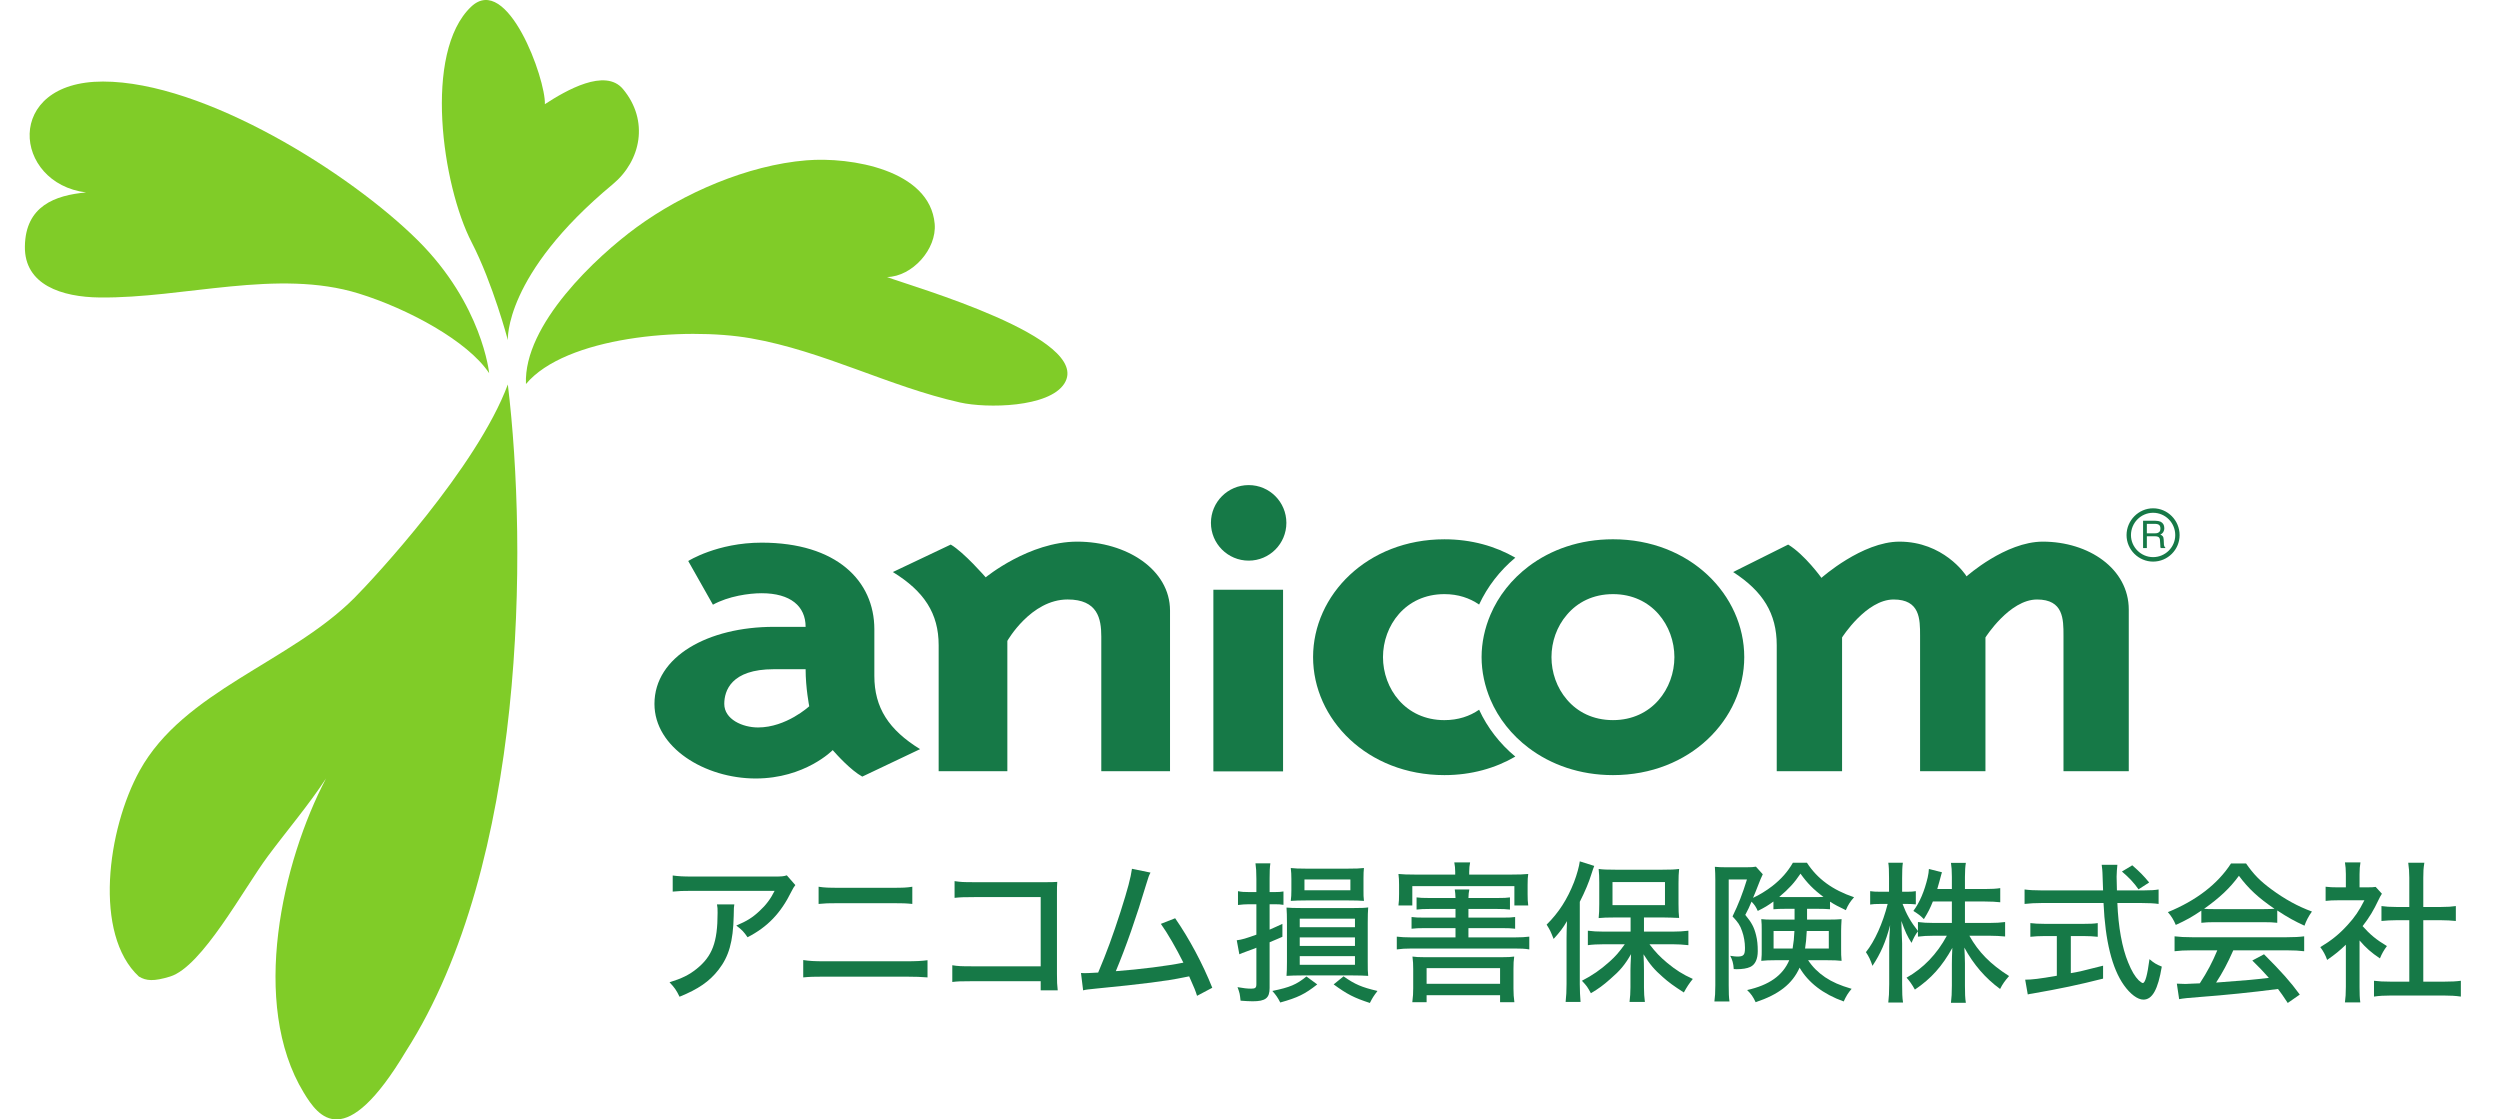
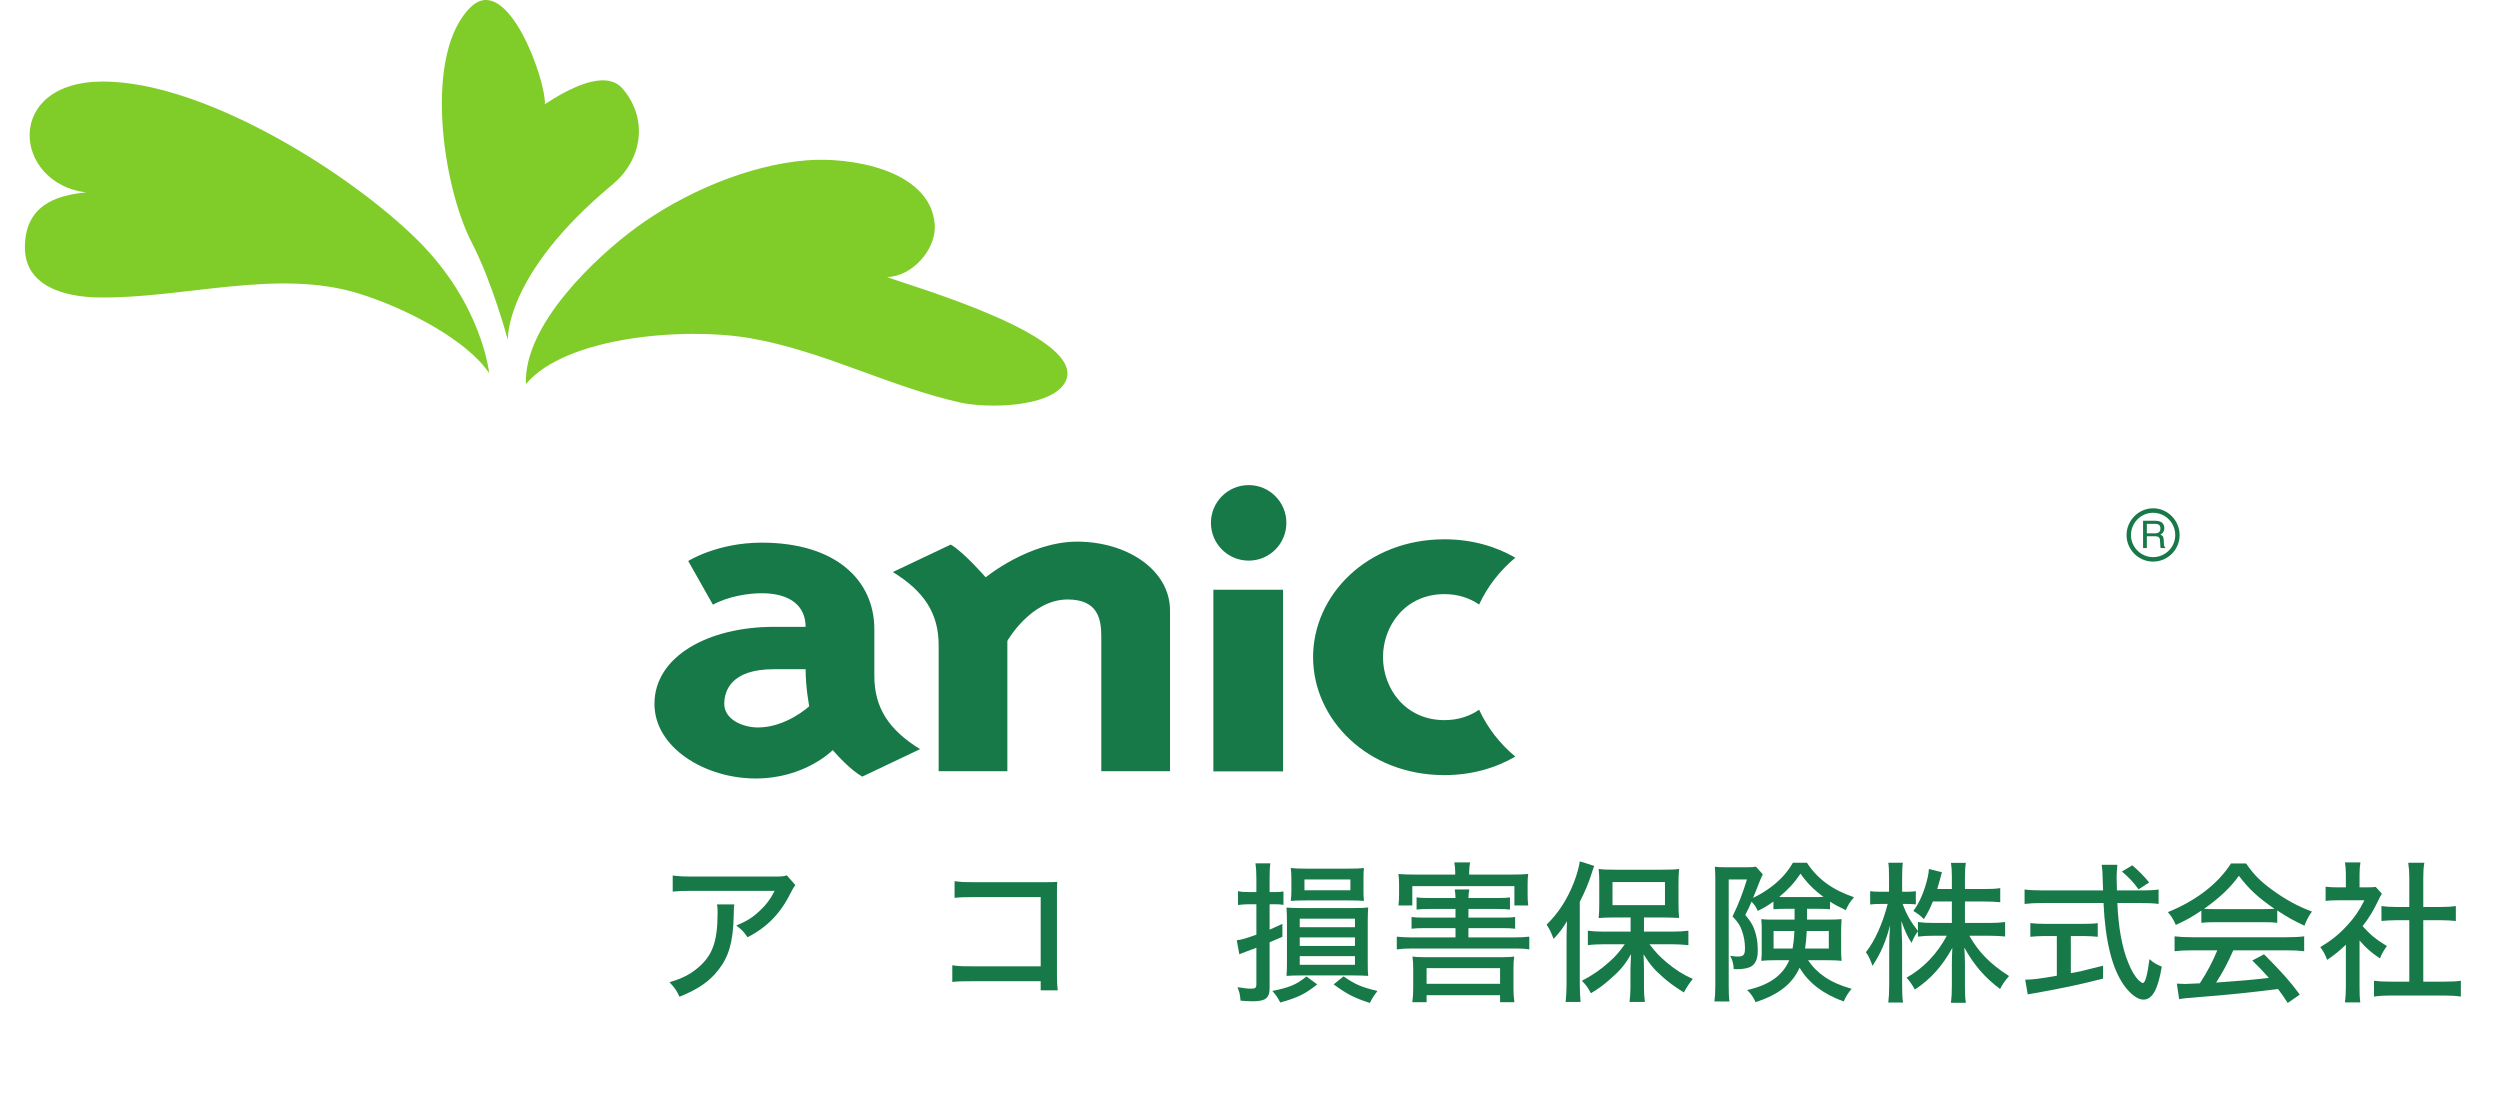
<svg xmlns="http://www.w3.org/2000/svg" width="134" height="60" viewBox="0 0 134 60" fill="none">
  <path d="M113.983 28.682C113.983 29.465 114.63 30.102 115.406 30.102C116.189 30.102 116.827 29.465 116.827 28.682C116.827 27.895 116.189 27.245 115.406 27.245C114.63 27.245 113.983 27.895 113.983 28.682ZM114.22 28.682C114.22 28.02 114.755 27.485 115.406 27.485C116.062 27.485 116.593 28.02 116.593 28.682C116.593 29.328 116.062 29.862 115.406 29.862C114.755 29.862 114.22 29.328 114.22 28.682Z" fill="#167947" />
  <path d="M114.869 27.913H115.531C115.642 27.913 115.732 27.931 115.799 27.96C115.935 28.023 116.007 28.14 116.007 28.308C116.007 28.39 115.984 28.466 115.95 28.524C115.915 28.579 115.862 28.618 115.796 28.657C115.855 28.68 115.901 28.708 115.923 28.743C115.956 28.784 115.971 28.846 115.974 28.929L115.984 29.127C115.984 29.186 115.987 29.222 115.999 29.25C116.007 29.299 116.032 29.328 116.058 29.341V29.376H115.817C115.812 29.36 115.802 29.352 115.796 29.324C115.796 29.309 115.795 29.265 115.792 29.211L115.775 28.966C115.775 28.87 115.741 28.805 115.675 28.773C115.636 28.756 115.583 28.743 115.503 28.743H115.071V29.376H114.869V27.913ZM115.514 28.586C115.602 28.586 115.675 28.567 115.721 28.524C115.775 28.486 115.799 28.423 115.799 28.324C115.799 28.223 115.765 28.153 115.695 28.115C115.652 28.097 115.602 28.079 115.538 28.079H115.071V28.586H115.514Z" fill="#167947" />
  <path d="M49.316 40.154L46.218 41.626C45.605 41.288 44.862 40.465 44.633 40.206C44.633 40.206 43.151 41.727 40.505 41.727C37.791 41.727 35.079 40.077 35.079 37.73C35.079 35.173 37.982 33.599 41.473 33.599H43.181C43.181 32.494 42.373 31.797 40.825 31.797C40.147 31.797 39.05 31.951 38.213 32.412L36.889 30.07C36.889 30.07 38.438 29.086 40.825 29.086C44.828 29.086 46.865 31.124 46.865 33.729V36.228C46.865 37.936 47.64 39.121 49.316 40.154ZM41.473 35.87C39.181 35.87 38.821 37.033 38.821 37.73C38.821 38.554 39.795 38.992 40.631 38.992C42.147 38.992 43.375 37.856 43.375 37.856C43.375 37.856 43.181 36.874 43.181 35.87H41.473Z" fill="#167947" />
  <path d="M47.857 30.661L50.96 29.189C51.667 29.6 52.834 30.945 52.834 30.945C52.834 30.945 55.155 29.032 57.739 29.032C60.389 29.032 62.713 30.534 62.713 32.726V41.338H59.029V34.118C59.029 33.163 58.838 32.132 57.224 32.132C55.252 32.132 53.994 34.352 53.994 34.352V41.338H50.312V34.583C50.312 32.882 49.538 31.695 47.857 30.661Z" fill="#167947" />
-   <path d="M109.492 29.032C111.951 29.032 114.102 30.48 114.102 32.674V41.338H110.603V34.063C110.603 33.189 110.603 32.133 109.187 32.133C107.707 32.133 106.42 34.167 106.42 34.167V41.338H102.916V34.063C102.916 33.189 102.916 32.133 101.498 32.133C100.027 32.133 98.735 34.167 98.735 34.167V41.338H95.233V34.583C95.233 32.882 94.493 31.695 92.896 30.661L95.846 29.189C96.74 29.732 97.629 30.973 97.629 30.973C97.629 30.973 99.808 29.032 101.811 29.032C104.146 29.032 105.343 30.766 105.407 30.893C105.407 30.893 107.495 29.032 109.492 29.032Z" fill="#167947" />
  <path d="M65.037 31.61H68.772V41.346H65.037V31.61Z" fill="#167947" />
  <path d="M66.93 26.001C65.81 26.001 64.906 26.909 64.906 28.025C64.906 29.143 65.81 30.05 66.93 30.05C68.048 30.05 68.95 29.143 68.95 28.025C68.95 26.909 68.048 26.001 66.93 26.001Z" fill="#167947" />
  <path d="M79.28 38.041C78.779 38.389 78.155 38.599 77.42 38.599C75.321 38.599 74.128 36.898 74.128 35.222C74.128 33.544 75.321 31.845 77.42 31.845C78.159 31.845 78.779 32.058 79.28 32.404C79.727 31.441 80.389 30.586 81.221 29.892C80.152 29.274 78.865 28.906 77.42 28.906C73.286 28.906 70.381 31.891 70.381 35.222C70.381 38.548 73.286 41.546 77.42 41.546C78.865 41.546 80.152 41.175 81.221 40.553C80.389 39.864 79.724 39.004 79.28 38.041Z" fill="#167947" />
-   <path d="M86.456 28.905C84.672 28.905 83.127 29.458 81.938 30.355C81.02 31.05 80.315 31.944 79.888 32.95C79.586 33.661 79.413 34.435 79.413 35.222C79.413 36.011 79.586 36.782 79.888 37.499C80.315 38.5 81.02 39.397 81.938 40.089C83.127 40.986 84.672 41.546 86.456 41.546C90.589 41.546 93.492 38.548 93.492 35.222C93.492 31.891 90.589 28.905 86.456 28.905ZM86.456 38.598C85.379 38.598 84.546 38.157 83.987 37.499C83.443 36.868 83.159 36.044 83.159 35.222C83.159 34.404 83.443 33.578 83.987 32.95C84.546 32.289 85.379 31.845 86.456 31.845C88.553 31.845 89.748 33.544 89.748 35.222C89.748 36.898 88.553 38.598 86.456 38.598Z" fill="#167947" />
  <path d="M42.63 47.44C42.54 47.554 42.516 47.603 42.418 47.79C41.847 48.948 41.145 49.682 40.069 50.237C39.874 49.951 39.776 49.845 39.466 49.609C40.029 49.372 40.33 49.185 40.697 48.842C41.056 48.516 41.309 48.173 41.52 47.749H37.11C36.587 47.749 36.367 47.758 36.057 47.79V46.926C36.351 46.967 36.604 46.983 37.117 46.983H41.423C41.928 46.983 41.986 46.975 42.173 46.918L42.63 47.44ZM39.36 48.475C39.335 48.622 39.335 48.622 39.327 49.095C39.295 50.481 39.066 51.272 38.512 51.981C38.023 52.609 37.428 53.017 36.424 53.425C36.245 53.058 36.155 52.935 35.886 52.65C36.547 52.446 36.93 52.259 37.338 51.932C38.178 51.256 38.463 50.506 38.463 48.932C38.463 48.703 38.463 48.638 38.43 48.475H39.36Z" fill="#167947" />
-   <path d="M43.877 47.529C44.187 47.578 44.415 47.586 45.01 47.586H47.799C48.41 47.586 48.598 47.578 48.9 47.529V48.451C48.574 48.418 48.362 48.41 47.815 48.41H44.994C44.358 48.41 44.236 48.418 43.877 48.451V47.529ZM43.053 51.459C43.38 51.508 43.632 51.525 44.219 51.525H48.508C49.136 51.525 49.405 51.508 49.715 51.468V52.389C49.43 52.364 49.063 52.348 48.517 52.348H44.203C43.649 52.348 43.371 52.356 43.053 52.389V51.459Z" fill="#167947" />
  <path d="M52.079 52.593C51.467 52.593 51.32 52.601 51.043 52.634V51.737C51.345 51.786 51.5 51.794 52.095 51.794H55.781V48.084H52.25C51.638 48.084 51.483 48.092 51.165 48.125V47.228C51.5 47.277 51.589 47.285 52.258 47.285H55.984C56.392 47.285 56.392 47.285 56.669 47.269C56.653 47.497 56.653 47.587 56.653 47.929V52.21C56.653 52.617 56.661 52.805 56.694 53.082H55.781V52.593H52.079Z" fill="#167947" />
-   <path d="M61.667 46.771C61.578 46.942 61.561 46.991 61.455 47.342C60.909 49.169 60.338 50.791 59.808 52.055C61.121 51.957 62.589 51.77 63.429 51.598C63.062 50.856 62.581 50.017 62.222 49.519L62.988 49.218C63.739 50.302 64.464 51.655 64.978 52.944L64.162 53.376C64.056 53.05 64.056 53.05 63.739 52.332C63.633 52.348 63.633 52.348 63.453 52.389C62.556 52.577 61.227 52.748 58.789 52.984C58.3 53.033 58.21 53.042 58.055 53.083L57.941 52.153C58.047 52.161 58.047 52.161 58.137 52.161C58.3 52.161 58.389 52.153 58.862 52.129C59.319 51.052 59.645 50.155 60.061 48.867C60.453 47.635 60.607 47.048 60.673 46.567L61.667 46.771Z" fill="#167947" />
  <path d="M72.014 52.332C72.626 52.764 72.993 52.919 73.833 53.115C73.612 53.408 73.571 53.473 73.425 53.759C72.577 53.482 72.21 53.294 71.484 52.764L72.014 52.332ZM69.919 47.717H72.381V47.138H69.919V47.717ZM69.666 51.712H72.626V51.248H69.666V51.712ZM69.666 50.701H72.626V50.245H69.666V50.701ZM69.666 49.698H72.626V49.242H69.666V49.698ZM69.218 47.105C69.218 46.869 69.21 46.755 69.185 46.526C69.413 46.551 69.601 46.559 69.976 46.559H72.267C72.666 46.559 72.887 46.551 73.107 46.526C73.09 46.681 73.083 46.836 73.083 47.081V47.733C73.083 47.978 73.083 48.076 73.107 48.288C72.878 48.271 72.634 48.263 72.283 48.263H70C69.666 48.263 69.43 48.271 69.185 48.288C69.21 48.116 69.218 47.937 69.218 47.717V47.105ZM69.772 52.283C69.421 52.283 69.226 52.291 68.957 52.307C68.973 52.104 68.981 51.924 68.981 51.549V49.453C68.981 49.095 68.973 48.883 68.957 48.646C69.169 48.663 69.348 48.671 69.739 48.671H72.56C72.952 48.671 73.172 48.663 73.335 48.638C73.319 48.858 73.311 49.07 73.311 49.453V51.549C73.311 51.932 73.311 52.096 73.335 52.307C73.058 52.291 72.862 52.283 72.511 52.283H69.772ZM70.604 52.764C69.943 53.286 69.56 53.473 68.622 53.734C68.484 53.465 68.394 53.335 68.198 53.115C69.144 52.919 69.478 52.78 70.025 52.34L70.604 52.764ZM66.951 48.467C66.739 48.467 66.559 48.483 66.356 48.508V47.766C66.543 47.807 66.69 47.815 66.959 47.815H67.342V47.105C67.342 46.714 67.326 46.51 67.293 46.273H68.092C68.059 46.494 68.051 46.706 68.051 47.089V47.815H68.313C68.541 47.815 68.655 47.807 68.794 47.782V48.5C68.638 48.475 68.525 48.467 68.32 48.467H68.051V49.829C68.361 49.69 68.426 49.666 68.737 49.519V50.212C68.582 50.277 68.353 50.383 68.051 50.505V52.96C68.051 53.498 67.831 53.669 67.138 53.669C66.951 53.669 66.722 53.653 66.494 53.636C66.453 53.261 66.453 53.245 66.331 52.911C66.641 52.968 66.861 52.992 67.065 52.992C67.285 52.992 67.342 52.944 67.342 52.748V50.799C67.228 50.848 67.138 50.88 66.845 50.987C66.625 51.068 66.535 51.101 66.429 51.15L66.29 50.399C66.559 50.367 66.804 50.293 67.342 50.098V48.467H66.951Z" fill="#167947" />
  <path d="M76.466 52.732H80.404V51.892H76.466V52.732ZM76.466 53.718H75.7C75.74 53.408 75.748 53.213 75.748 52.976V51.949C75.748 51.696 75.74 51.509 75.708 51.272C75.895 51.297 76.042 51.305 76.319 51.305H80.543C80.836 51.305 80.983 51.297 81.162 51.272C81.13 51.476 81.122 51.647 81.122 51.949V52.984C81.122 53.254 81.138 53.49 81.171 53.718H80.404V53.343H76.466V53.718ZM77.999 46.731C77.999 46.543 77.983 46.404 77.95 46.225H78.798C78.765 46.396 78.749 46.527 78.749 46.731V46.877H81.04C81.423 46.877 81.668 46.869 81.913 46.845C81.888 47.016 81.88 47.163 81.88 47.424V47.929C81.88 48.174 81.888 48.345 81.913 48.532H81.171V47.497H75.7V48.532H74.957C74.982 48.353 74.99 48.182 74.99 47.921V47.424C74.99 47.187 74.982 47.032 74.957 46.845C75.202 46.869 75.447 46.877 75.822 46.877H77.999V46.731ZM80.241 48.133C80.608 48.133 80.771 48.125 80.934 48.1V48.753C80.739 48.728 80.535 48.72 80.241 48.72H78.708V49.185H80.518C80.885 49.185 81.032 49.177 81.211 49.152V49.78C81.008 49.755 80.82 49.747 80.518 49.747H78.708V50.245H81.171C81.529 50.245 81.758 50.229 81.97 50.204V50.889C81.733 50.848 81.537 50.84 81.171 50.84H75.675C75.316 50.84 75.096 50.856 74.868 50.889V50.204C75.08 50.229 75.316 50.245 75.675 50.245H78.015V49.747H76.36C76.058 49.747 75.862 49.755 75.659 49.78V49.152C75.854 49.177 76.001 49.185 76.36 49.185H78.015V48.72H76.637C76.335 48.72 76.123 48.728 75.928 48.753V48.1C76.107 48.125 76.262 48.133 76.637 48.133H78.015C78.007 47.929 77.999 47.815 77.975 47.676H78.757C78.725 47.831 78.716 47.913 78.708 48.133H80.241Z" fill="#167947" />
  <path d="M86.43 48.516H89.243V47.277H86.43V48.516ZM87.4 49.177H86.527C86.152 49.177 85.916 49.185 85.688 49.209C85.712 48.981 85.72 48.769 85.72 48.443V47.31C85.72 47 85.712 46.812 85.688 46.576C85.916 46.608 86.136 46.616 86.584 46.616H89.104C89.528 46.616 89.773 46.608 90.001 46.576C89.977 46.82 89.968 46.992 89.968 47.342V48.459C89.968 48.794 89.977 48.989 90.001 49.201C89.903 49.193 89.895 49.193 89.764 49.193C89.74 49.193 89.675 49.185 89.577 49.185C89.43 49.177 89.3 49.177 89.177 49.177H88.117V49.935H89.642C89.944 49.935 90.246 49.919 90.498 49.886V50.661C90.205 50.628 89.911 50.612 89.659 50.612H88.411C88.762 51.069 88.966 51.273 89.357 51.607C89.822 51.99 90.189 52.226 90.735 52.471C90.531 52.724 90.425 52.887 90.254 53.197C89.699 52.838 89.447 52.658 89.129 52.373C88.672 51.974 88.436 51.697 88.093 51.15C88.109 51.436 88.117 51.802 88.117 52.031V52.936C88.117 53.213 88.133 53.466 88.166 53.702H87.343C87.375 53.458 87.392 53.197 87.392 52.928V52.023C87.392 51.9 87.4 51.607 87.424 51.142C87.09 51.721 86.837 52.023 86.307 52.479C85.932 52.813 85.671 53.001 85.272 53.237C85.084 52.895 85.06 52.854 84.791 52.569C85.345 52.283 85.785 51.982 86.266 51.55C86.609 51.24 86.756 51.069 87.09 50.612H85.973C85.647 50.612 85.345 50.628 85.109 50.661V49.886C85.353 49.919 85.622 49.935 85.973 49.935H87.4V49.177ZM83.967 50.302C83.967 50 83.975 49.813 83.991 49.372C83.772 49.748 83.616 49.951 83.274 50.326C83.094 49.878 83.086 49.862 82.899 49.56C83.551 48.916 84.008 48.198 84.367 47.285C84.522 46.877 84.644 46.437 84.677 46.168L85.451 46.413C85.402 46.535 85.378 46.608 85.296 46.861C85.166 47.285 84.97 47.758 84.677 48.337V52.748C84.677 53.099 84.692 53.392 84.717 53.702H83.918C83.951 53.376 83.967 53.131 83.967 52.74V50.302Z" fill="#167947" />
  <path d="M96.842 49.902C96.817 50.351 96.801 50.514 96.752 50.84H98.024V49.902H96.842ZM97.404 48.084C97.51 48.084 97.584 48.084 97.739 48.075C97.209 47.684 96.858 47.325 96.507 46.828C96.181 47.318 95.863 47.66 95.366 48.075C95.48 48.084 95.57 48.084 95.749 48.084H97.404ZM95.064 49.902V50.84H96.084C96.141 50.497 96.165 50.277 96.181 49.902H95.064ZM95.749 48.712C95.423 48.712 95.252 48.72 95.056 48.736V48.321C94.754 48.541 94.591 48.639 94.216 48.826C94.11 48.59 94.045 48.5 93.882 48.329C93.76 48.63 93.711 48.72 93.547 49.038C93.89 49.454 94.02 49.698 94.126 50.13C94.192 50.391 94.216 50.652 94.216 50.978C94.216 51.411 94.078 51.704 93.817 51.827C93.645 51.908 93.393 51.949 93.075 51.949C93.042 51.949 92.993 51.949 92.928 51.941C92.912 51.639 92.855 51.452 92.74 51.231C92.912 51.256 93.034 51.272 93.115 51.272C93.458 51.272 93.531 51.19 93.531 50.807C93.531 50.514 93.474 50.179 93.376 49.91C93.27 49.592 93.156 49.429 92.863 49.12C93.181 48.467 93.401 47.905 93.637 47.138H92.659V52.821C92.659 53.245 92.667 53.433 92.7 53.678H91.892C91.925 53.441 91.941 53.197 91.941 52.813V47.155C91.941 46.901 91.933 46.714 91.917 46.461C92.072 46.477 92.259 46.486 92.512 46.486H93.597C93.857 46.486 93.996 46.477 94.118 46.453L94.485 46.861C94.444 46.943 94.395 47.049 94.363 47.13C94.135 47.709 94.004 48.043 93.963 48.125C94.29 47.978 94.698 47.725 94.991 47.497C95.48 47.114 95.823 46.722 96.1 46.241H96.85C97.412 47.106 98.22 47.701 99.378 48.092C99.174 48.321 99.06 48.492 98.937 48.785C98.546 48.598 98.342 48.492 98.089 48.329V48.736C97.894 48.72 97.731 48.712 97.404 48.712H96.858V49.291H97.983C98.317 49.291 98.505 49.283 98.709 49.266C98.693 49.584 98.684 49.69 98.684 49.894V50.864C98.684 51.158 98.684 51.199 98.709 51.501C98.489 51.476 98.269 51.468 97.934 51.468H96.915C97.152 51.827 97.445 52.12 97.828 52.381C98.22 52.642 98.611 52.813 99.247 53.001C99.051 53.229 98.954 53.392 98.823 53.678C97.722 53.286 96.915 52.658 96.459 51.867C96.067 52.74 95.349 53.302 94.102 53.718C93.972 53.433 93.857 53.27 93.645 53.066C94.819 52.805 95.553 52.291 95.904 51.468H95.146C94.836 51.468 94.64 51.476 94.404 51.501C94.412 51.46 94.412 51.411 94.412 51.395C94.428 51.231 94.428 51.117 94.428 50.971V49.829C94.428 49.576 94.428 49.535 94.404 49.266C94.632 49.291 94.705 49.291 95.113 49.291H96.189V48.712H95.749Z" fill="#167947" />
  <path d="M103.601 48.32C103.454 48.687 103.356 48.883 103.12 49.266C102.916 49.062 102.859 49.022 102.557 48.826C102.892 48.377 103.152 47.766 103.324 47.032C103.364 46.845 103.381 46.73 103.389 46.576L104.09 46.755C104.066 46.82 104.066 46.82 103.951 47.252C103.903 47.423 103.878 47.505 103.837 47.652H104.62V46.999C104.62 46.665 104.604 46.453 104.571 46.249H105.37C105.338 46.445 105.321 46.657 105.321 46.999V47.652H106.373C106.765 47.652 107.001 47.636 107.213 47.603V48.361C107.001 48.337 106.724 48.32 106.373 48.32H105.321V49.47H106.626C106.985 49.47 107.213 49.454 107.474 49.421V50.196C107.205 50.172 106.952 50.155 106.626 50.155H105.558C106.047 51.028 106.683 51.68 107.686 52.316C107.466 52.569 107.344 52.732 107.205 53.009C106.414 52.43 105.786 51.704 105.289 50.791C105.305 51.093 105.321 51.378 105.321 51.631V52.838C105.321 53.229 105.329 53.506 105.37 53.751H104.571C104.604 53.49 104.62 53.213 104.62 52.829V51.672C104.62 51.435 104.628 51.142 104.645 50.807C104.098 51.794 103.511 52.454 102.638 53.042C102.468 52.74 102.337 52.56 102.19 52.405C103.095 51.892 103.813 51.15 104.351 50.155H103.658C103.316 50.155 103.038 50.172 102.802 50.204V49.919C102.663 50.09 102.557 50.302 102.459 50.538C102.231 50.188 102.109 49.919 101.913 49.364C101.913 49.486 101.921 49.576 101.921 49.641C101.929 49.747 101.938 50.057 101.954 50.571V52.756C101.954 53.188 101.962 53.49 102.003 53.735H101.212C101.244 53.474 101.261 53.188 101.261 52.756V50.767C101.261 50.359 101.269 50.147 101.31 49.592C101.073 50.489 100.804 51.109 100.364 51.77C100.258 51.452 100.168 51.264 100.013 51.036C100.486 50.449 100.918 49.486 101.179 48.451H100.796C100.543 48.451 100.372 48.459 100.241 48.483V47.766C100.388 47.79 100.527 47.798 100.796 47.798H101.252V47.081C101.252 46.641 101.244 46.445 101.212 46.241H101.994C101.962 46.445 101.954 46.69 101.954 47.073V47.798H102.207C102.426 47.798 102.541 47.79 102.688 47.766V48.475C102.541 48.459 102.394 48.451 102.223 48.451H101.978C102.182 48.997 102.411 49.405 102.802 49.902V49.421C103.055 49.454 103.291 49.47 103.658 49.47H104.62V48.32H103.601Z" fill="#167947" />
  <path d="M114.625 47.668C114.38 47.318 114.119 47.04 113.736 46.714L114.29 46.38C114.731 46.771 114.861 46.902 115.195 47.301L114.625 47.668ZM109.61 50.172C109.317 50.172 109.039 50.188 108.827 50.212V49.478C109.031 49.503 109.267 49.519 109.626 49.519H111.657C112.007 49.519 112.235 49.511 112.439 49.478V50.212C112.219 50.188 111.966 50.172 111.665 50.172H110.996V52.161C111.396 52.096 111.665 52.031 112.725 51.761V52.454C111.445 52.781 110.393 53.001 108.942 53.254C108.827 53.27 108.786 53.278 108.688 53.302L108.55 52.511C108.9 52.511 109.324 52.463 110.246 52.3V50.172H109.61ZM114.91 47.725C115.285 47.725 115.505 47.709 115.701 47.676V48.451C115.464 48.418 115.171 48.402 114.796 48.402H113.491C113.54 49.682 113.744 50.807 114.07 51.59C114.25 52.039 114.437 52.349 114.633 52.544C114.731 52.634 114.82 52.691 114.853 52.691C114.983 52.691 115.098 52.275 115.212 51.411C115.448 51.615 115.587 51.696 115.872 51.81C115.668 53.033 115.367 53.58 114.886 53.58C114.576 53.58 114.184 53.286 113.842 52.805C113.206 51.908 112.839 50.432 112.749 48.402H109.422C109.08 48.402 108.819 48.418 108.517 48.451V47.676C108.762 47.709 109.048 47.725 109.422 47.725H112.725C112.7 46.902 112.692 46.828 112.692 46.779C112.692 46.706 112.676 46.559 112.651 46.355H113.491C113.475 46.453 113.45 46.869 113.45 46.991C113.45 47.106 113.459 47.505 113.467 47.725H114.91Z" fill="#167947" />
  <path d="M121.343 48.728C121.58 48.728 121.743 48.72 121.914 48.712C121.042 48.116 120.528 47.644 120.006 46.942C119.525 47.602 118.987 48.108 118.139 48.712C118.318 48.728 118.424 48.728 118.669 48.728H121.343ZM117.503 50.937C117.087 50.937 116.818 50.954 116.557 50.986V50.187C116.818 50.22 117.111 50.236 117.503 50.236H122.558C122.966 50.236 123.251 50.22 123.504 50.187V50.986C123.235 50.954 122.966 50.937 122.558 50.937H119.704C119.394 51.639 119.133 52.128 118.783 52.666C120.691 52.52 120.691 52.52 121.612 52.413C121.27 52.03 121.107 51.859 120.724 51.484L121.351 51.149C122.297 52.096 122.762 52.617 123.268 53.31L122.623 53.759C122.362 53.359 122.265 53.229 122.101 53.009C120.748 53.188 119.199 53.343 117.984 53.433C117.323 53.482 117.005 53.514 116.802 53.555L116.679 52.723C116.859 52.731 117.022 52.74 117.136 52.74C117.201 52.74 117.323 52.731 117.511 52.723C117.584 52.723 117.584 52.723 117.91 52.707C118.31 52.096 118.587 51.566 118.848 50.937H117.503ZM117.992 48.809C117.511 49.136 117.168 49.331 116.622 49.576C116.508 49.299 116.378 49.095 116.198 48.891C117.715 48.271 118.872 47.383 119.582 46.282H120.389C120.797 46.869 121.139 47.22 121.759 47.676C122.468 48.198 123.178 48.589 123.92 48.858C123.732 49.119 123.61 49.364 123.52 49.617C122.99 49.372 122.64 49.184 122.061 48.801V49.462C121.849 49.437 121.645 49.429 121.343 49.429H118.66C118.432 49.429 118.188 49.437 117.992 49.462V48.809Z" fill="#167947" />
  <path d="M129.888 52.617H130.989C131.405 52.617 131.666 52.601 131.902 52.569V53.417C131.633 53.376 131.331 53.36 130.989 53.36H128.151C127.801 53.36 127.515 53.376 127.246 53.417V52.569C127.499 52.601 127.752 52.617 128.16 52.617H129.138V49.323H128.453C128.16 49.323 127.898 49.34 127.646 49.364V48.565C127.866 48.597 128.094 48.614 128.453 48.614H129.138V47.048C129.138 46.739 129.122 46.543 129.081 46.241H129.945C129.896 46.551 129.888 46.722 129.888 47.048V48.614H130.834C131.201 48.614 131.413 48.597 131.633 48.565V49.364C131.38 49.34 131.127 49.323 130.834 49.323H129.888V52.617ZM126.472 52.903C126.472 53.286 126.48 53.498 126.512 53.727H125.689C125.721 53.482 125.738 53.261 125.738 52.895V50.636C125.387 50.97 125.192 51.133 124.735 51.452C124.653 51.207 124.515 50.954 124.368 50.767C124.963 50.408 125.371 50.082 125.819 49.592C126.211 49.168 126.455 48.809 126.732 48.255H125.33C125.045 48.255 124.874 48.263 124.653 48.288V47.529C124.874 47.554 125.037 47.562 125.298 47.562H125.738V46.845C125.738 46.633 125.721 46.404 125.689 46.225H126.521C126.488 46.404 126.472 46.6 126.472 46.861V47.562H126.863C127.116 47.562 127.23 47.554 127.336 47.538L127.67 47.904C127.597 48.011 127.556 48.1 127.491 48.231C127.222 48.801 127.002 49.168 126.635 49.641C127.042 50.098 127.368 50.367 127.939 50.709C127.776 50.93 127.67 51.109 127.564 51.37C127.099 51.06 126.814 50.807 126.472 50.408V52.903Z" fill="#167947" />
  <path d="M47.546 14.85C48.9 14.821 50.217 13.353 50.099 11.998C49.844 9.103 45.601 8.397 43.219 8.594C40.078 8.851 36.631 10.345 34.114 12.186C31.985 13.743 28.055 17.396 28.191 20.584C30.307 18.049 36.662 17.509 40.239 18.132C44.16 18.821 47.622 20.711 51.461 21.574C52.892 21.895 56.235 21.849 57.05 20.556C58.592 18.11 48.842 15.345 47.546 14.85Z" fill="#80CC28" />
  <path d="M22.397 12.886C18.783 9.295 10.958 4.371 5.518 4.371C0.165 4.371 0.696 9.83 4.614 10.314C2.954 10.466 1.364 11.037 1.334 13.209C1.302 15.273 3.317 15.924 5.342 15.945C9.867 15.997 14.883 14.386 19.231 15.733C21.826 16.535 25.067 18.265 26.219 20.004C26.219 20.004 25.859 16.33 22.397 12.886Z" fill="#80CC28" />
-   <path d="M21.764 56.337C28.204 46.255 28.28 29.402 27.22 20.607C25.57 25.05 20.03 31.011 19 32.044C15.553 35.504 9.85 37.029 7.488 41.302C5.74 44.467 5.006 50.086 7.445 52.343C7.841 52.58 8.243 52.61 9.116 52.343C10.832 51.817 13.053 47.645 14.362 45.886C15.394 44.498 16.527 43.175 17.476 41.724C15.14 46.167 13.377 53.794 16.282 58.568C17.07 59.866 18.482 61.83 21.764 56.337Z" fill="#80CC28" />
  <path d="M33.393 4.775C32.439 3.628 30.325 4.854 29.205 5.584C29.259 4.255 27.194 -1.483 25.251 0.362C22.68 2.805 23.696 9.934 25.286 12.999C26.419 15.195 27.221 18.229 27.221 18.229C27.221 18.229 26.996 14.73 32.845 9.875C34.355 8.62 34.804 6.469 33.393 4.775Z" fill="#80CC28" />
</svg>